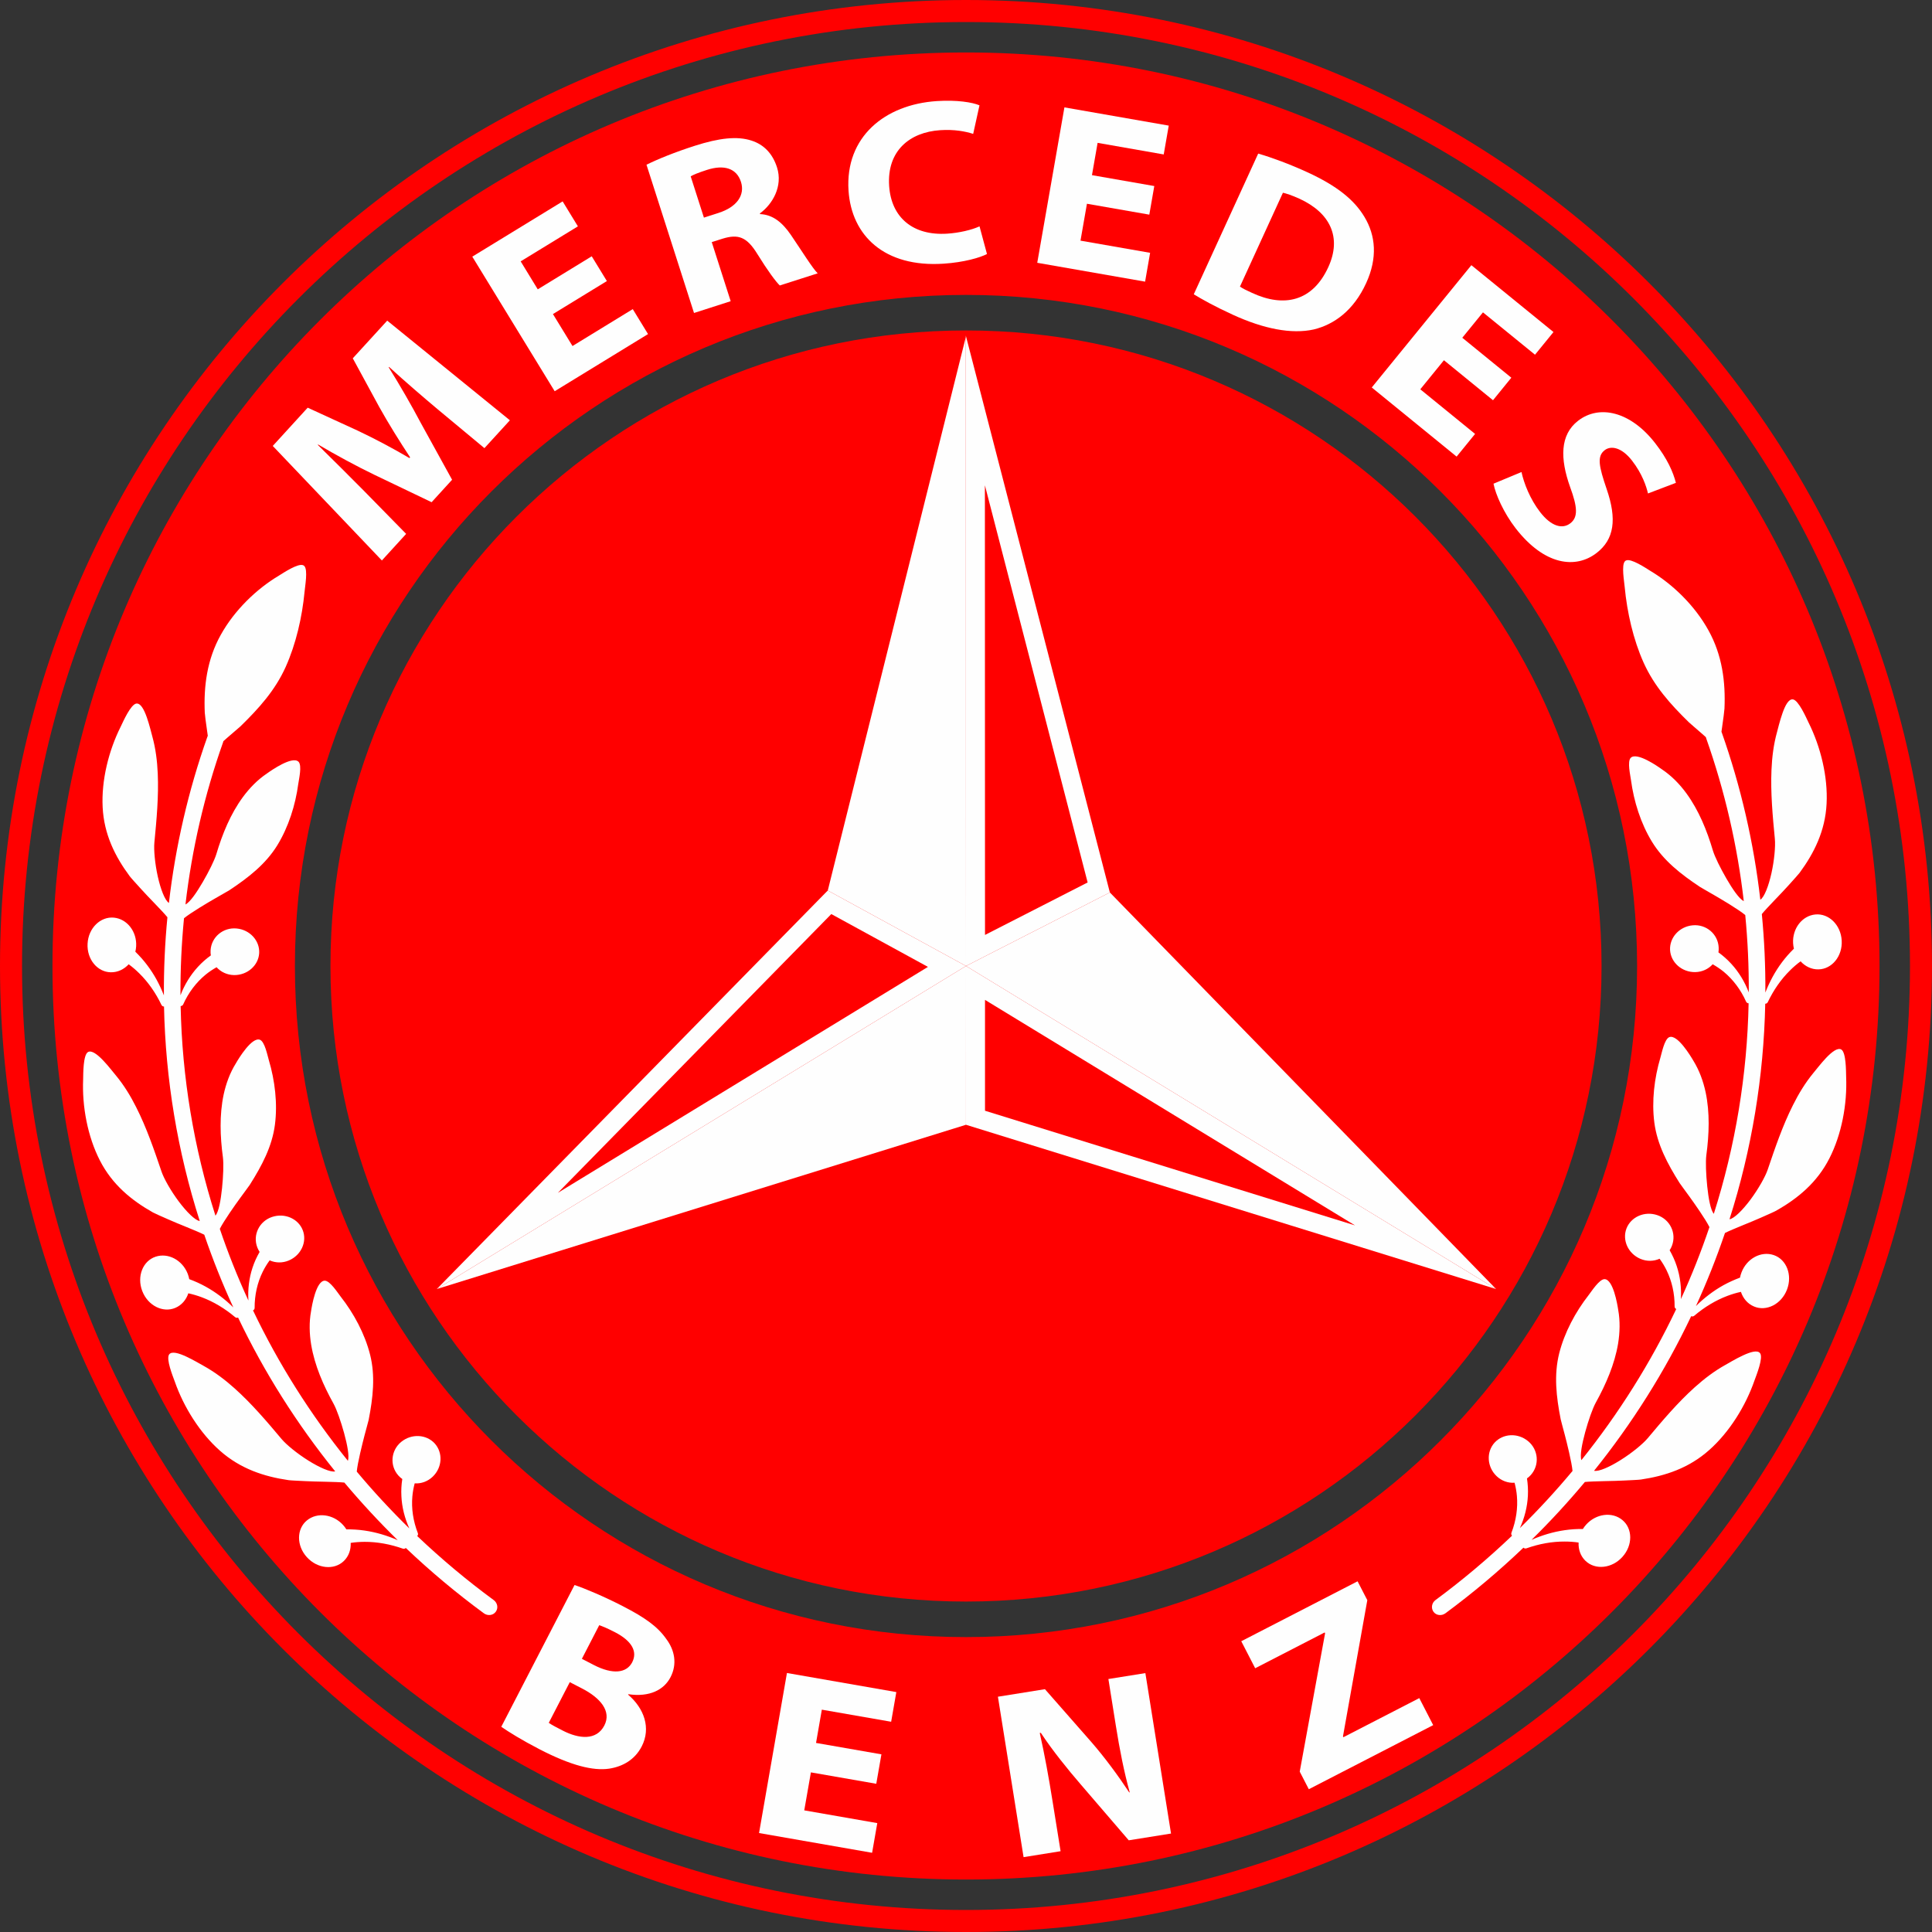
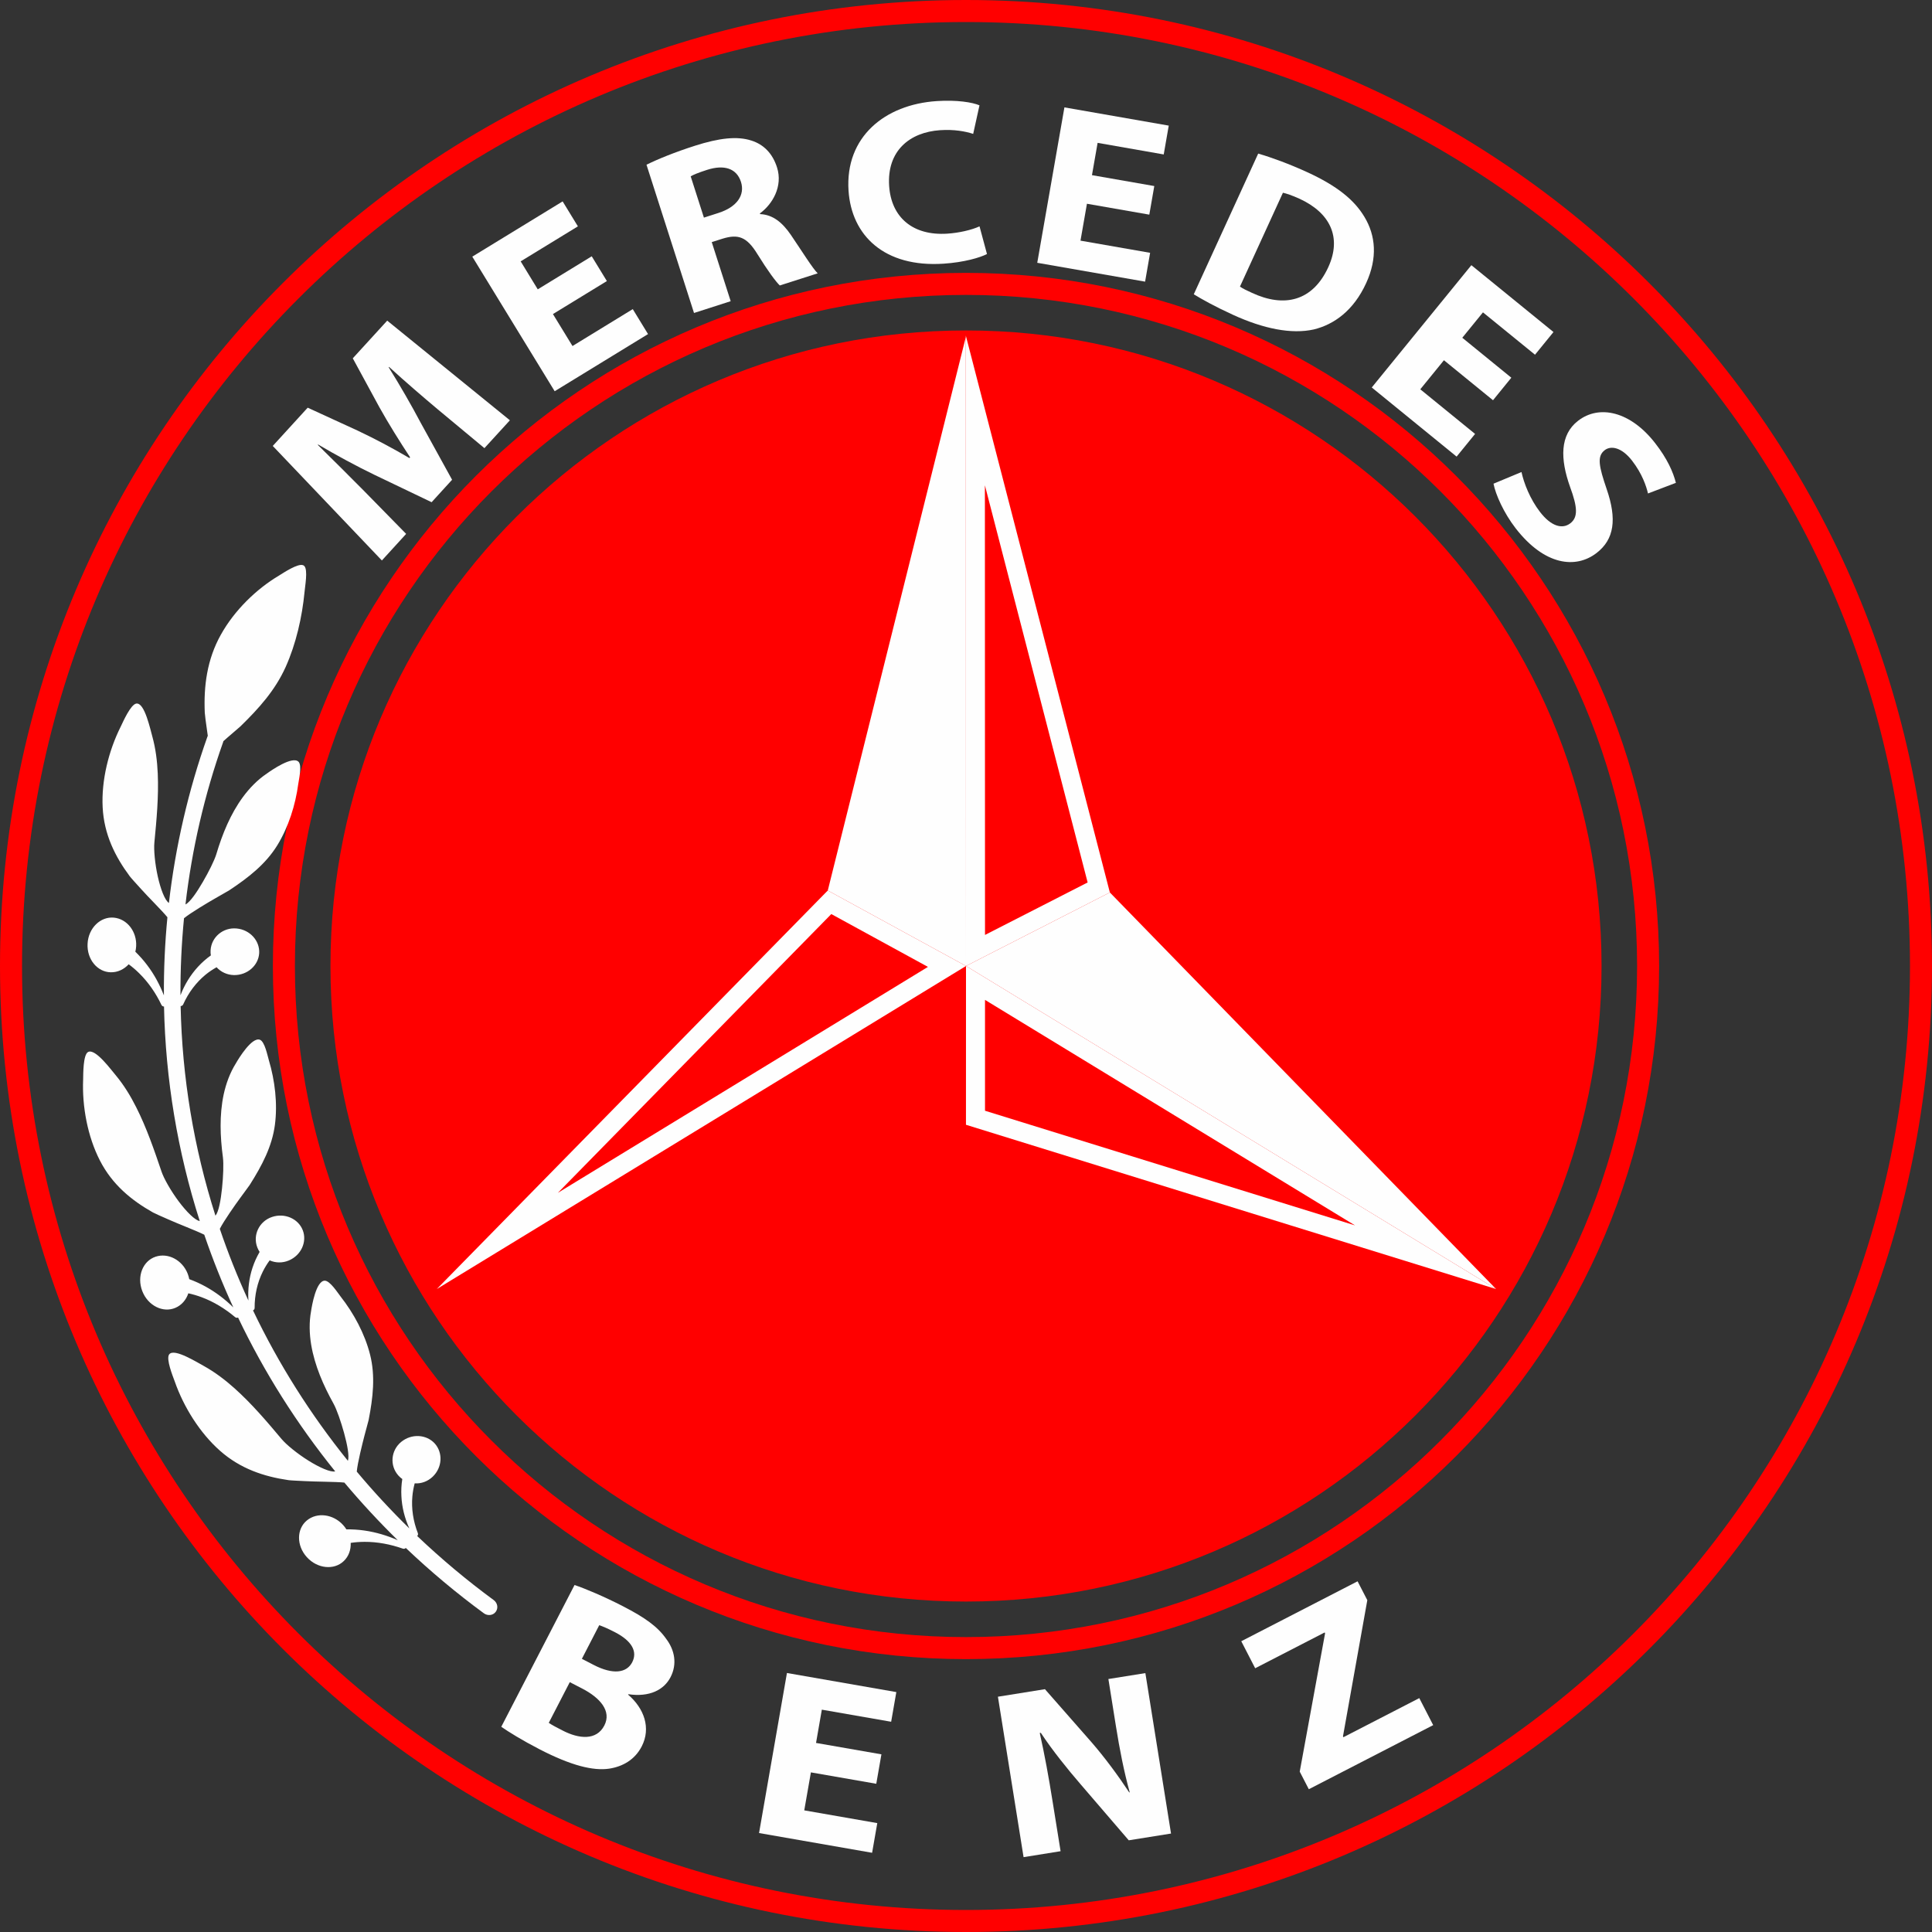
<svg xmlns="http://www.w3.org/2000/svg" xml:space="preserve" width="500px" height="500px" version="1.0" style="shape-rendering:geometricPrecision; text-rendering:geometricPrecision; image-rendering:optimizeQuality; fill-rule:evenodd; clip-rule:evenodd" viewBox="0 0 500 500">
  <rect x="0" y="0" width="500" height="500" fill="#333333" stroke="none" />
  <defs>
    <style type="text/css"> .str1 {stroke:red;stroke-width:2.28;stroke-linejoin:round;stroke-miterlimit:10} .str0 {stroke:red;stroke-width:5.7;stroke-linejoin:round;stroke-miterlimit:10} .fil2 {fill:none} .fil4 {fill:none;fill-rule:nonzero} .fil6 {fill:#FEFEFE} .fil3 {fill:#9A1F1F} .fil1 {fill:red} .fil5 {fill:#FEFEFE;fill-rule:nonzero} .fil0 {fill:red;fill-rule:nonzero} </style>
  </defs>
  <g id="Слой_x0020_1">
    <path class="fil0" d="M494.3 250c0,-67.46 -27.34,-128.54 -71.55,-172.75 -44.21,-44.21 -105.29,-71.55 -172.75,-71.55 -67.46,0 -128.54,27.34 -172.75,71.55 -44.21,44.21 -71.55,105.29 -71.55,172.75 0,67.46 27.34,128.54 71.55,172.75 44.21,44.21 105.29,71.55 172.75,71.55 67.46,0 128.54,-27.34 172.75,-71.55 44.21,-44.21 71.55,-105.29 71.55,-172.75zm-67.52 -176.78c45.24,45.24 73.22,107.74 73.22,176.78 0,69.03 -27.98,131.53 -73.22,176.78 -45.25,45.24 -107.75,73.22 -176.78,73.22 -69.03,0 -131.53,-27.98 -176.78,-73.22 -45.24,-45.25 -73.22,-107.75 -73.22,-176.78 0,-69.04 27.98,-131.54 73.22,-176.78 45.24,-45.24 107.75,-73.22 176.78,-73.22 69.03,0 131.53,27.98 176.78,73.22z" />
-     <path class="fil1" d="M250 13.58c-130.57,0 -236.42,105.85 -236.42,236.42 0,130.56 105.85,236.42 236.42,236.42 130.57,0 236.42,-105.86 236.42,-236.42 0,-130.57 -105.85,-236.42 -236.42,-236.42zm0 412.95l0 0c-97.49,0 -176.53,-79.04 -176.53,-176.53 0,-97.5 79.04,-176.53 176.53,-176.53 97.49,0 176.53,79.03 176.53,176.53 0,97.49 -79.04,176.53 -176.53,176.53z" />
    <path class="fil2 str0" d="M426.53 250c0,97.49 -79.04,176.53 -176.53,176.53 -97.49,0 -176.53,-79.04 -176.53,-176.53 0,-97.5 79.04,-176.53 176.53,-176.53 97.49,0 176.53,79.03 176.53,176.53z" />
    <path class="fil3" d="M413.34 250c0,-90.21 -73.13,-163.34 -163.34,-163.34 -90.21,0 -163.34,73.13 -163.34,163.34 0,90.21 73.13,163.34 163.34,163.34 90.21,0 163.34,-73.13 163.34,-163.34z" />
    <path class="fil1 str1" d="M413.34 250c0,-90.21 -73.13,-163.34 -163.34,-163.34 -90.21,0 -163.34,73.13 -163.34,163.34 0,90.21 73.13,163.34 163.34,163.34 90.21,0 163.34,-73.13 163.34,-163.34z" />
-     <polygon class="fil4" points="386.82,333.75 249.64,250.15 " />
    <polygon class="fil4" points="249.6,87.39 249.64,250.15 " />
    <path class="fil5" d="M113.34 105.98c-3.76,-3.16 -8.27,-7.02 -12.66,-11.03l-0.09 0.1c2.87,4.59 5.92,9.88 8.29,14.37l8.12 14.74 -5.3 5.81 -14.84 -7.11c-4.56,-2.2 -9.83,-5.05 -14.53,-7.82l-0.08 0.1c3.93,3.86 8.4,8.31 11.98,11.93l10.88 11.1 -6.28 6.88 -28.24 -29.64 9.04 -9.9 13.01 5.97c4.47,2.12 9.11,4.58 13.32,7.07l0.18 -0.19c-2.69,-4.07 -5.65,-8.82 -7.98,-13.01l-6.86 -12.62 8.91 -9.75 31.75 25.79 -6.59 7.21 -12.03 -10z" />
    <polygon class="fil5" points="157.06,72.74 143.1,81.28 148.16,89.55 163.76,80 167.71,86.46 143.55,101.25 122.23,66.42 145.61,52.12 149.56,58.58 134.75,67.64 139.17,74.88 153.14,66.33 " />
    <path class="fil5" d="M167.31 42.63c2.93,-1.45 7.35,-3.25 12.5,-4.9 6.29,-2.01 10.97,-2.56 14.69,-1.34 3.18,1.02 5.45,3.35 6.59,6.93 1.57,4.9 -1.17,9.54 -4.43,11.91l0.06 0.18c3.3,0.15 5.75,2.16 7.97,5.4 2.74,4.02 5.63,8.69 6.93,9.93l-9.81 3.14c-1,-0.95 -3.07,-3.72 -5.8,-8.13 -2.77,-4.52 -5,-5.2 -8.98,-3.99l-2.83 0.9 4.9 15.29 -9.49 3.05 -12.3 -38.37zm14.86 13.69l0 0 3.77 -1.21c4.78,-1.53 6.91,-4.63 5.82,-8.04 -1.13,-3.52 -4.37,-4.52 -8.77,-3.11 -2.33,0.75 -3.61,1.29 -4.24,1.68l3.42 10.68z" />
    <path class="fil5" d="M255.43 65.74c-1.73,0.91 -5.88,2.15 -11.22,2.5 -15.35,1.02 -23.84,-7.29 -24.61,-18.9 -0.91,-13.9 9.39,-22.29 22.83,-23.18 5.2,-0.34 9.22,0.31 11.06,1.1l-1.63 7.39c-2.03,-0.66 -4.91,-1.2 -8.54,-0.96 -7.9,0.52 -13.81,5.35 -13.21,14.42 0.54,8.16 6.15,12.94 15.04,12.36 3.1,-0.2 6.36,-0.97 8.35,-1.89l1.93 7.16z" />
    <polygon class="fil5" points="297.44,55.55 281.3,52.73 279.63,62.28 297.65,65.43 296.35,72.89 268.44,68.01 275.47,27.79 302.47,32.51 301.17,39.97 284.06,36.97 282.6,45.33 298.73,48.15 " />
    <path class="fil5" d="M325.62 39.75c3.59,1.04 8.12,2.72 12.69,4.81 7.74,3.55 12.18,7.18 14.81,11.58 2.89,4.79 3.44,10.58 0.44,17.13 -3.25,7.11 -8.32,10.72 -13.55,11.99 -5.75,1.29 -13,-0.16 -20.92,-3.79 -4.75,-2.17 -8.04,-4.02 -10.14,-5.31l16.67 -36.41zm-4.72 34.42l0 0c0.71,0.52 2.03,1.13 3.11,1.62 8.32,3.88 15.7,2.2 19.76,-6.67 3.53,-7.71 0.47,-14.04 -7.45,-17.68 -1.98,-0.9 -3.44,-1.37 -4.3,-1.56l-11.12 24.29z" />
    <polygon class="fil5" points="386.39,103.58 373.69,93.23 367.57,100.75 381.75,112.3 376.97,118.17 355.01,100.28 380.79,68.63 402.04,85.93 397.26,91.8 383.79,80.84 378.44,87.41 391.13,97.75 " />
    <path class="fil5" d="M393.76 122.16c0.62,2.87 2.2,6.99 4.83,10.38 2.83,3.65 5.72,4.51 7.82,2.88 2.01,-1.56 1.87,-4.12 -0.07,-9.39 -2.61,-7.33 -2.64,-13.49 2.06,-17.13 5.5,-4.27 13.59,-2.43 19.98,5.82 3.12,4.01 4.63,7.44 5.34,10.24l-7.22 2.75c-0.43,-1.84 -1.5,-5.11 -4.13,-8.5 -2.67,-3.44 -5.45,-3.96 -7.08,-2.7 -2.06,1.59 -1.47,4.23 0.51,10.05 2.7,7.84 1.96,13.02 -2.59,16.54 -5.41,4.19 -13.49,3.26 -20.97,-6.39 -3.11,-4.02 -5.19,-8.77 -5.72,-11.53l7.24 -3.02z" />
    <path class="fil5" d="M148.69 410.2c2.66,0.88 7.78,3.04 12.52,5.49 5.72,2.95 8.97,5.26 11.21,8.46 2.18,2.88 2.89,6.48 1.11,9.91 -1.69,3.27 -5.42,5.21 -10.92,4.4l-0.06 0.11c4.16,3.56 5.98,8.64 3.52,13.41 -1.78,3.43 -4.88,5.2 -8.43,5.75 -4.13,0.6 -9.81,-0.78 -18.05,-5.04 -4.61,-2.39 -7.91,-4.45 -9.86,-5.8l18.96 -36.69zm-6.67 35.67l0 0c0.87,0.59 1.97,1.16 3.57,1.98 4.25,2.2 8.77,2.64 10.81,-1.29 1.92,-3.72 -1.06,-7.15 -5.74,-9.57l-3.2 -1.65 -5.44 10.53zm8.57 -16.57l0 0 3.07 1.59c4.98,2.57 8.51,2.08 9.95,-0.69 1.46,-2.83 -0.17,-5.56 -4.41,-7.76 -2.09,-1.08 -3.32,-1.57 -4.12,-1.84l-4.49 8.7z" />
    <polygon class="fil5" points="226.78,461.64 209.86,458.69 208.14,468.52 227.04,471.82 225.7,479.5 196.44,474.39 203.66,432.97 231.97,437.91 230.63,445.59 212.69,442.46 211.19,451.07 228.11,454.02 " />
    <path class="fil5" d="M264.9 480.63l-6.64 -41.52 12.17 -1.95 12.01 13.68c3.43,3.94 6.93,8.68 9.8,13.03l0.13 -0.02c-1.49,-5.39 -2.59,-10.96 -3.59,-17.24l-1.93 -12.08 9.57 -1.53 6.64 41.52 -10.94 1.75 -12.41 -14.44c-3.45,-4 -7.38,-8.86 -10.35,-13.38l-0.27 0.05c1.23,5.48 2.3,11.31 3.38,18.09l2.01 12.5 -9.58 1.54z" />
    <polygon class="fil5" points="336.37,458.5 342.93,422.7 342.82,422.48 324.84,431.74 321.24,424.75 351.34,409.24 353.86,414.12 347.56,449.37 347.67,449.59 367.31,439.47 370.91,446.46 338.72,463.05 " />
    <path class="fil6" d="M78.74 146.47c1.01,0.97 0.18,5.35 0.08,6.69 -0.62,6.52 -2.21,13.48 -4.89,19.45 -2.74,6.08 -6.95,10.73 -11.68,15.35 -0.38,0.37 -1.89,1.6 -3.5,3.02l-0.94 0.84 -0.01 0.01c-0.02,0.09 -0.03,0.17 -0.06,0.25 -4.82,13.58 -8.08,27.69 -9.74,41.99 1.2,-0.6 2.89,-3.08 4.46,-5.77 1.57,-2.69 3.02,-5.6 3.53,-7.26 1.56,-5.23 3.66,-10.38 6.85,-14.73 1.74,-2.37 3.82,-4.51 6.24,-6.13 1.21,-0.87 6.56,-4.58 8.16,-3.06 0.99,0.95 0.1,4.62 -0.05,5.77 -0.73,5.45 -2.52,11.15 -5.45,15.91 -2.99,4.83 -7.41,8.3 -12.4,11.6 -0.38,0.26 -1.96,1.1 -3.65,2.1 -1.88,1.08 -6.32,3.7 -8.07,5.14 -0.64,6.62 -0.95,13.28 -0.91,19.93 1.03,-2.7 2.56,-5.23 4.53,-7.37 0.99,-1.08 2.12,-2.08 3.33,-2.94 -0.07,-0.42 -0.1,-0.86 -0.07,-1.3 0.19,-3.46 3.26,-6 6.73,-5.67 3.46,0.32 6.02,3.17 5.85,6.37 -0.19,3.2 -3.05,5.74 -6.53,5.69 -1.79,-0.04 -3.4,-0.81 -4.5,-2.03 -1,0.57 -1.95,1.19 -2.86,1.94 -2.43,2 -4.42,4.64 -5.79,7.7 -0.12,0.26 -0.38,0.41 -0.65,0.41 0.37,18.39 3.41,36.72 9.01,54.25 0.85,-1.03 1.37,-3.98 1.7,-7.07 0.32,-3.09 0.45,-6.33 0.23,-8.05 -0.73,-5.4 -0.92,-10.95 0.19,-16.22 0.62,-2.87 1.64,-5.65 3.18,-8.11 0.74,-1.29 4.11,-6.82 6.19,-6.09 1.29,0.47 1.99,4.19 2.33,5.29 1.57,5.28 2.29,11.21 1.57,16.73 -0.74,5.62 -3.35,10.56 -6.54,15.59 -0.25,0.4 -1.34,1.8 -2.48,3.39 -1.27,1.74 -4.23,5.93 -5.24,7.95 2.14,6.31 4.61,12.5 7.4,18.55 -0.18,-2.88 0.16,-5.8 1.08,-8.55 0.46,-1.39 1.08,-2.75 1.82,-4.03 -0.23,-0.36 -0.43,-0.74 -0.59,-1.15 -1.26,-3.24 0.51,-6.8 3.8,-7.9 3.3,-1.11 6.81,0.45 7.96,3.44 1.15,2.98 -0.41,6.47 -3.61,7.82 -1.66,0.7 -3.44,0.65 -4.96,-0.03 -0.68,0.92 -1.27,1.89 -1.79,2.94 -1.39,2.81 -2.12,6.03 -2.1,9.37 0,0.29 -0.17,0.53 -0.42,0.64 6.62,13.87 14.89,26.95 24.56,38.93 0.41,-1.26 -0.17,-4.19 -0.99,-7.2 -0.83,-2.99 -1.89,-6.07 -2.73,-7.59 -2.66,-4.78 -4.88,-9.89 -5.78,-15.21 -0.48,-2.89 -0.56,-5.85 -0.04,-8.71 0.22,-1.47 1.3,-7.84 3.52,-7.91 1.38,-0.03 3.4,3.18 4.12,4.09 3.42,4.36 6.27,9.64 7.64,15.06 1.39,5.53 0.76,11.09 -0.38,16.92 -0.09,0.46 -0.6,2.15 -1.08,4.04 -0.54,2.09 -1.79,7.06 -1.99,9.3 4.28,5.12 8.83,10.03 13.61,14.71 -1.2,-2.63 -1.93,-5.48 -2.06,-8.38 -0.08,-1.44 0,-2.95 0.23,-4.41 -0.35,-0.24 -0.67,-0.54 -0.98,-0.87 -2.34,-2.58 -1.98,-6.53 0.69,-8.73 2.67,-2.2 6.52,-1.98 8.69,0.4 2.16,2.4 1.97,6.21 -0.53,8.6 -1.3,1.24 -3,1.84 -4.66,1.72 -0.29,1.1 -0.5,2.21 -0.6,3.38 -0.28,3.13 0.2,6.38 1.42,9.51 0.1,0.27 0.03,0.55 -0.17,0.74 6.24,5.94 12.86,11.48 19.8,16.58 0.99,0.73 1.24,2.07 0.53,3.03 -0.69,0.95 -2.08,1.13 -3.09,0.38 -7.08,-5.2 -13.83,-10.85 -20.19,-16.9 -0.19,0.2 -0.48,0.28 -0.76,0.18 -3.26,-1.15 -6.62,-1.77 -9.92,-1.76 -1.23,0.01 -2.41,0.09 -3.58,0.27 0.08,1.75 -0.5,3.48 -1.8,4.71 -2.5,2.4 -6.83,1.99 -9.55,-1.02 -2.72,-3 -2.67,-7.3 0.01,-9.5 2.67,-2.2 6.82,-1.63 9.36,1.17 0.33,0.36 0.62,0.75 0.86,1.14 1.56,-0.02 3.14,0.08 4.66,0.3 3.01,0.43 5.92,1.31 8.63,2.5 -4.84,-4.74 -9.45,-9.72 -13.81,-14.91 -2.11,-0.22 -7.71,-0.23 -10.07,-0.37 -2.03,-0.1 -3.9,-0.18 -4.4,-0.26 -6.29,-0.92 -12.43,-2.92 -17.72,-7.61 -5.2,-4.6 -9.4,-11.31 -11.7,-17.91 -0.5,-1.37 -2.32,-5.84 -1.45,-7.02 0.67,-0.9 2.56,-0.3 4.46,0.58 1.91,0.89 3.83,2.05 4.55,2.44 2.84,1.58 5.47,3.57 7.89,5.74 4.47,4 8.37,8.59 12.19,13.14 1.25,1.49 4.09,3.8 6.95,5.59 2.86,1.79 5.72,3.06 6.93,2.79 -9.9,-12.25 -18.37,-25.64 -25.14,-39.82 -0.24,0.11 -0.54,0.09 -0.77,-0.11 -2.64,-2.22 -5.56,-3.99 -8.64,-5.14 -1.15,-0.43 -2.29,-0.76 -3.46,-1.02 -0.55,1.67 -1.71,3.07 -3.37,3.77 -3.19,1.36 -7.09,-0.56 -8.55,-4.35 -1.46,-3.78 0.14,-7.79 3.44,-8.89 3.29,-1.1 6.96,0.9 8.33,4.43 0.17,0.46 0.3,0.92 0.39,1.38 1.45,0.53 2.89,1.18 4.24,1.93 2.65,1.46 5.06,3.31 7.16,5.38 -2.82,-6.14 -5.33,-12.42 -7.51,-18.81 -1.89,-0.96 -7.12,-2.96 -9.26,-3.94 -1.87,-0.82 -3.58,-1.57 -4.02,-1.82 -5.53,-3.12 -10.54,-7.19 -13.75,-13.48 -3.16,-6.18 -4.62,-13.96 -4.32,-20.95 0.03,-1.46 -0.01,-6.29 1.23,-7.07 1.9,-1.16 6.2,4.87 7.28,6.08 2.06,2.49 3.77,5.29 5.23,8.2 2.7,5.34 4.64,11.03 6.55,16.65 0.62,1.83 2.43,5.01 4.44,7.7 2.02,2.7 4.23,4.91 5.45,5.09 -5.75,-17.95 -8.86,-36.71 -9.25,-55.52 -0.27,0.01 -0.53,-0.14 -0.66,-0.41 -1.48,-3.1 -3.42,-5.89 -5.76,-8.19 -0.87,-0.86 -1.77,-1.63 -2.72,-2.33 -1.2,1.3 -2.83,2.11 -4.64,2.07 -3.47,-0.05 -6.23,-3.38 -6,-7.42 0.22,-4.04 3.34,-7.04 6.8,-6.72 3.46,0.33 5.98,3.64 5.77,7.41 -0.03,0.49 -0.1,0.96 -0.21,1.41 1.11,1.08 2.15,2.25 3.07,3.48 1.83,2.41 3.25,5.07 4.32,7.82 -0.04,-6.75 0.26,-13.5 0.91,-20.22 -1.33,-1.64 -5.28,-5.56 -6.83,-7.32 -1.37,-1.51 -2.63,-2.89 -2.92,-3.29 -3.77,-5.07 -6.66,-10.82 -7.01,-17.86 -0.35,-6.91 1.53,-14.6 4.68,-20.87 0.63,-1.32 2.58,-5.74 4.03,-5.96 1.13,-0.16 2.02,1.6 2.72,3.56 0.69,1.97 1.2,4.15 1.42,4.94 0.86,3.1 1.27,6.36 1.41,9.6 0.26,5.96 -0.3,11.94 -0.87,17.83 -0.19,1.93 0.15,5.56 0.88,8.83 0.73,3.28 1.84,6.19 2.88,6.84 1.69,-14.65 5.03,-29.11 9.96,-43.02 0.03,-0.08 0.06,-0.16 0.1,-0.24l-0.18 -1.28c-0.31,-2.16 -0.58,-4.15 -0.6,-4.7 -0.3,-6.83 0.56,-13.75 4.16,-20.18 3.51,-6.31 9.19,-11.82 15.02,-15.29 1.2,-0.74 5.01,-3.29 6.3,-2.68l0.11 0.06 0.05 0.03 0.1 0.08z" />
-     <path class="fil6" d="M420.56 145.22c-1.01,0.97 -0.19,5.37 -0.09,6.72 0.62,6.55 2.21,13.55 4.89,19.54 2.75,6.11 6.95,10.78 11.69,15.42 0.37,0.37 1.88,1.61 3.49,3.04l0.94 0.84 0.01 0.01c0.02,0.09 0.03,0.17 0.06,0.25 4.82,13.64 8.09,27.82 9.74,42.18 -1.2,-0.6 -2.89,-3.09 -4.46,-5.79 -1.57,-2.71 -3.02,-5.63 -3.53,-7.3 -1.56,-5.25 -3.66,-10.42 -6.85,-14.8 -1.74,-2.38 -3.82,-4.52 -6.24,-6.15 -1.21,-0.88 -6.55,-4.6 -8.16,-3.08 -0.98,0.96 -0.09,4.65 0.05,5.8 0.73,5.48 2.52,11.2 5.45,15.98 2.99,4.86 7.41,8.34 12.4,11.65 0.39,0.27 1.96,1.11 3.66,2.12 1.87,1.08 6.31,3.71 8.06,5.16 0.64,6.65 0.95,13.34 0.91,20.02 -1.03,-2.71 -2.56,-5.26 -4.53,-7.4 -0.99,-1.08 -2.12,-2.09 -3.32,-2.96 0.06,-0.42 0.09,-0.86 0.06,-1.3 -0.19,-3.48 -3.26,-6.03 -6.73,-5.7 -3.46,0.32 -6.02,3.19 -5.85,6.4 0.19,3.21 3.05,5.77 6.53,5.71 1.79,-0.04 3.4,-0.8 4.5,-2.03 1,0.57 1.95,1.2 2.86,1.94 2.43,2.02 4.43,4.67 5.79,7.74 0.12,0.26 0.38,0.42 0.65,0.42 -0.37,18.47 -3.41,36.88 -9.01,54.49 -0.85,-1.03 -1.37,-3.99 -1.7,-7.1 -0.32,-3.1 -0.45,-6.36 -0.23,-8.09 0.73,-5.42 0.93,-11 -0.19,-16.3 -0.62,-2.88 -1.64,-5.66 -3.17,-8.14 -0.75,-1.29 -4.12,-6.85 -6.2,-6.11 -1.29,0.46 -1.99,4.2 -2.33,5.31 -1.57,5.31 -2.29,11.26 -1.57,16.81 0.74,5.64 3.36,10.61 6.55,15.66 0.24,0.4 1.34,1.8 2.47,3.4 1.27,1.75 4.24,5.96 5.24,7.99 -2.14,6.34 -4.61,12.56 -7.39,18.64 0.17,-2.89 -0.17,-5.83 -1.09,-8.59 -0.46,-1.4 -1.08,-2.77 -1.82,-4.06 0.24,-0.35 0.43,-0.74 0.59,-1.15 1.26,-3.26 -0.5,-6.83 -3.8,-7.94 -3.29,-1.11 -6.8,0.46 -7.96,3.46 -1.15,3 0.41,6.5 3.61,7.86 1.66,0.7 3.44,0.65 4.96,-0.03 0.68,0.92 1.27,1.9 1.79,2.95 1.39,2.83 2.12,6.05 2.1,9.41 0,0.29 0.17,0.54 0.42,0.65 -6.62,13.93 -14.89,27.07 -24.55,39.11 -0.42,-1.27 0.17,-4.22 0.98,-7.23 0.83,-3.02 1.9,-6.1 2.74,-7.64 2.65,-4.8 4.88,-9.93 5.78,-15.28 0.47,-2.9 0.55,-5.87 0.03,-8.74 -0.22,-1.47 -1.3,-7.88 -3.52,-7.95 -1.37,-0.03 -3.4,3.2 -4.12,4.11 -3.42,4.38 -6.27,9.69 -7.64,15.13 -1.38,5.55 -0.76,11.14 0.39,17 0.08,0.46 0.59,2.16 1.07,4.06 0.55,2.09 1.79,7.08 2,9.34 -4.29,5.14 -8.84,10.08 -13.62,14.78 1.2,-2.64 1.93,-5.51 2.07,-8.42 0.07,-1.45 -0.01,-2.96 -0.24,-4.43 0.35,-0.24 0.68,-0.54 0.98,-0.87 2.34,-2.6 1.98,-6.57 -0.69,-8.77 -2.67,-2.22 -6.52,-2 -8.69,0.4 -2.16,2.4 -1.97,6.24 0.53,8.64 1.3,1.25 3,1.84 4.66,1.72 0.29,1.1 0.5,2.23 0.6,3.39 0.28,3.15 -0.2,6.42 -1.41,9.56 -0.1,0.27 -0.04,0.56 0.16,0.75 -6.24,5.96 -12.85,11.52 -19.8,16.65 -0.99,0.73 -1.23,2.08 -0.53,3.05 0.69,0.95 2.08,1.13 3.09,0.38 7.08,-5.23 13.83,-10.9 20.19,-16.98 0.19,0.2 0.48,0.28 0.76,0.18 3.26,-1.16 6.62,-1.78 9.92,-1.76 1.23,0 2.41,0.08 3.59,0.26 -0.09,1.76 0.49,3.5 1.79,4.74 2.5,2.41 6.83,2 9.55,-1.03 2.72,-3.01 2.67,-7.33 -0.01,-9.54 -2.67,-2.22 -6.82,-1.64 -9.36,1.17 -0.33,0.36 -0.62,0.75 -0.86,1.15 -1.56,-0.02 -3.14,0.08 -4.65,0.3 -3.02,0.43 -5.93,1.31 -8.64,2.51 4.85,-4.76 9.45,-9.76 13.81,-14.98 2.11,-0.22 7.71,-0.23 10.07,-0.37 2.04,-0.1 3.91,-0.18 4.41,-0.26 6.28,-0.93 12.42,-2.93 17.71,-7.65 5.2,-4.62 9.4,-11.36 11.7,-17.99 0.5,-1.38 2.32,-5.86 1.45,-7.05 -0.67,-0.91 -2.56,-0.3 -4.46,0.58 -1.91,0.89 -3.83,2.06 -4.55,2.46 -2.84,1.58 -5.46,3.58 -7.89,5.76 -4.47,4.02 -8.36,8.63 -12.19,13.2 -1.25,1.49 -4.09,3.82 -6.95,5.61 -2.86,1.81 -5.72,3.09 -6.93,2.81 9.9,-12.31 18.37,-25.76 25.14,-40.01 0.24,0.12 0.55,0.09 0.78,-0.1 2.63,-2.24 5.55,-4.01 8.64,-5.17 1.15,-0.43 2.28,-0.77 3.45,-1.02 0.55,1.67 1.71,3.08 3.37,3.78 3.19,1.37 7.09,-0.56 8.55,-4.36 1.46,-3.8 -0.14,-7.83 -3.43,-8.94 -3.3,-1.11 -6.97,0.91 -8.33,4.46 -0.18,0.45 -0.31,0.91 -0.4,1.38 -1.45,0.54 -2.89,1.19 -4.24,1.93 -2.65,1.47 -5.06,3.33 -7.16,5.42 2.82,-6.17 5.33,-12.48 7.51,-18.91 1.9,-0.96 7.12,-2.97 9.27,-3.95 1.86,-0.82 3.58,-1.58 4.01,-1.83 5.53,-3.14 10.54,-7.22 13.75,-13.54 3.17,-6.21 4.62,-14.02 4.33,-21.05 -0.04,-1.47 0,-6.32 -1.24,-7.1 -1.9,-1.16 -6.2,4.89 -7.28,6.11 -2.06,2.5 -3.77,5.32 -5.23,8.24 -2.7,5.36 -4.64,11.08 -6.55,16.72 -0.62,1.84 -2.43,5.03 -4.44,7.74 -2.02,2.71 -4.22,4.93 -5.45,5.11 5.75,-18.03 8.86,-36.88 9.25,-55.78 0.27,0.01 0.53,-0.14 0.66,-0.41 1.48,-3.11 3.42,-5.92 5.76,-8.22 0.87,-0.87 1.77,-1.64 2.73,-2.34 1.19,1.3 2.82,2.12 4.63,2.08 3.47,-0.06 6.24,-3.4 6.01,-7.46 -0.23,-4.06 -3.34,-7.07 -6.81,-6.75 -3.46,0.33 -5.98,3.66 -5.77,7.45 0.03,0.48 0.1,0.96 0.21,1.41 -1.11,1.08 -2.15,2.26 -3.07,3.49 -1.82,2.42 -3.25,5.1 -4.32,7.86 0.05,-6.78 -0.26,-13.56 -0.91,-20.31 1.33,-1.65 5.28,-5.59 6.84,-7.36 1.36,-1.52 2.62,-2.9 2.92,-3.3 3.76,-5.1 6.66,-10.87 7,-17.94 0.35,-6.95 -1.53,-14.67 -4.67,-20.97 -0.64,-1.33 -2.59,-5.77 -4.04,-5.99 -1.12,-0.16 -2.02,1.61 -2.71,3.58 -0.7,1.98 -1.21,4.17 -1.43,4.96 -0.86,3.12 -1.27,6.39 -1.41,9.65 -0.26,5.98 0.3,11.99 0.87,17.91 0.19,1.94 -0.15,5.59 -0.88,8.87 -0.73,3.29 -1.84,6.21 -2.88,6.87 -1.69,-14.71 -5.03,-29.24 -9.96,-43.21 -0.03,-0.09 -0.06,-0.17 -0.1,-0.25l0.18 -1.28c0.31,-2.17 0.58,-4.17 0.6,-4.72 0.3,-6.86 -0.56,-13.82 -4.16,-20.28 -3.5,-6.34 -9.19,-11.88 -15.02,-15.36 -1.2,-0.75 -5.01,-3.3 -6.29,-2.69l-0.11 0.06 -0.06 0.03 -0.09 0.08z" />
    <g>
      <path class="fil6" d="M350.68 317.13l-95.76 -58.36 0 28.69 95.76 29.67zm36.5 16.47l-137.18 -83.6 -0.01 41.09 137.19 42.51z" />
    </g>
    <polygon class="fil5" points="387.18,333.6 250,250 287.23,230.97 " />
-     <polygon class="fil5" points="113.04,333.6 250,250 249.99,291.09 " />
    <g>
      <path class="fil6" d="M144.38 308.7l95.77 -58.47 -25.01 -13.67 -70.76 72.14zm-31.34 24.9l136.96 -83.6 -35.77 -19.54 -101.19 103.14z" />
    </g>
    <g>
      <path class="fil6" d="M254.89 125.59l0.03 116.37 26.56 -13.58 -26.59 -102.79zm-4.94 -38.75l0.05 163.16 37.23 -19.03 -37.28 -144.13z" />
    </g>
    <polygon class="fil5" points="249.95,87.23 250,250 214.23,230.46 " />
  </g>
</svg>